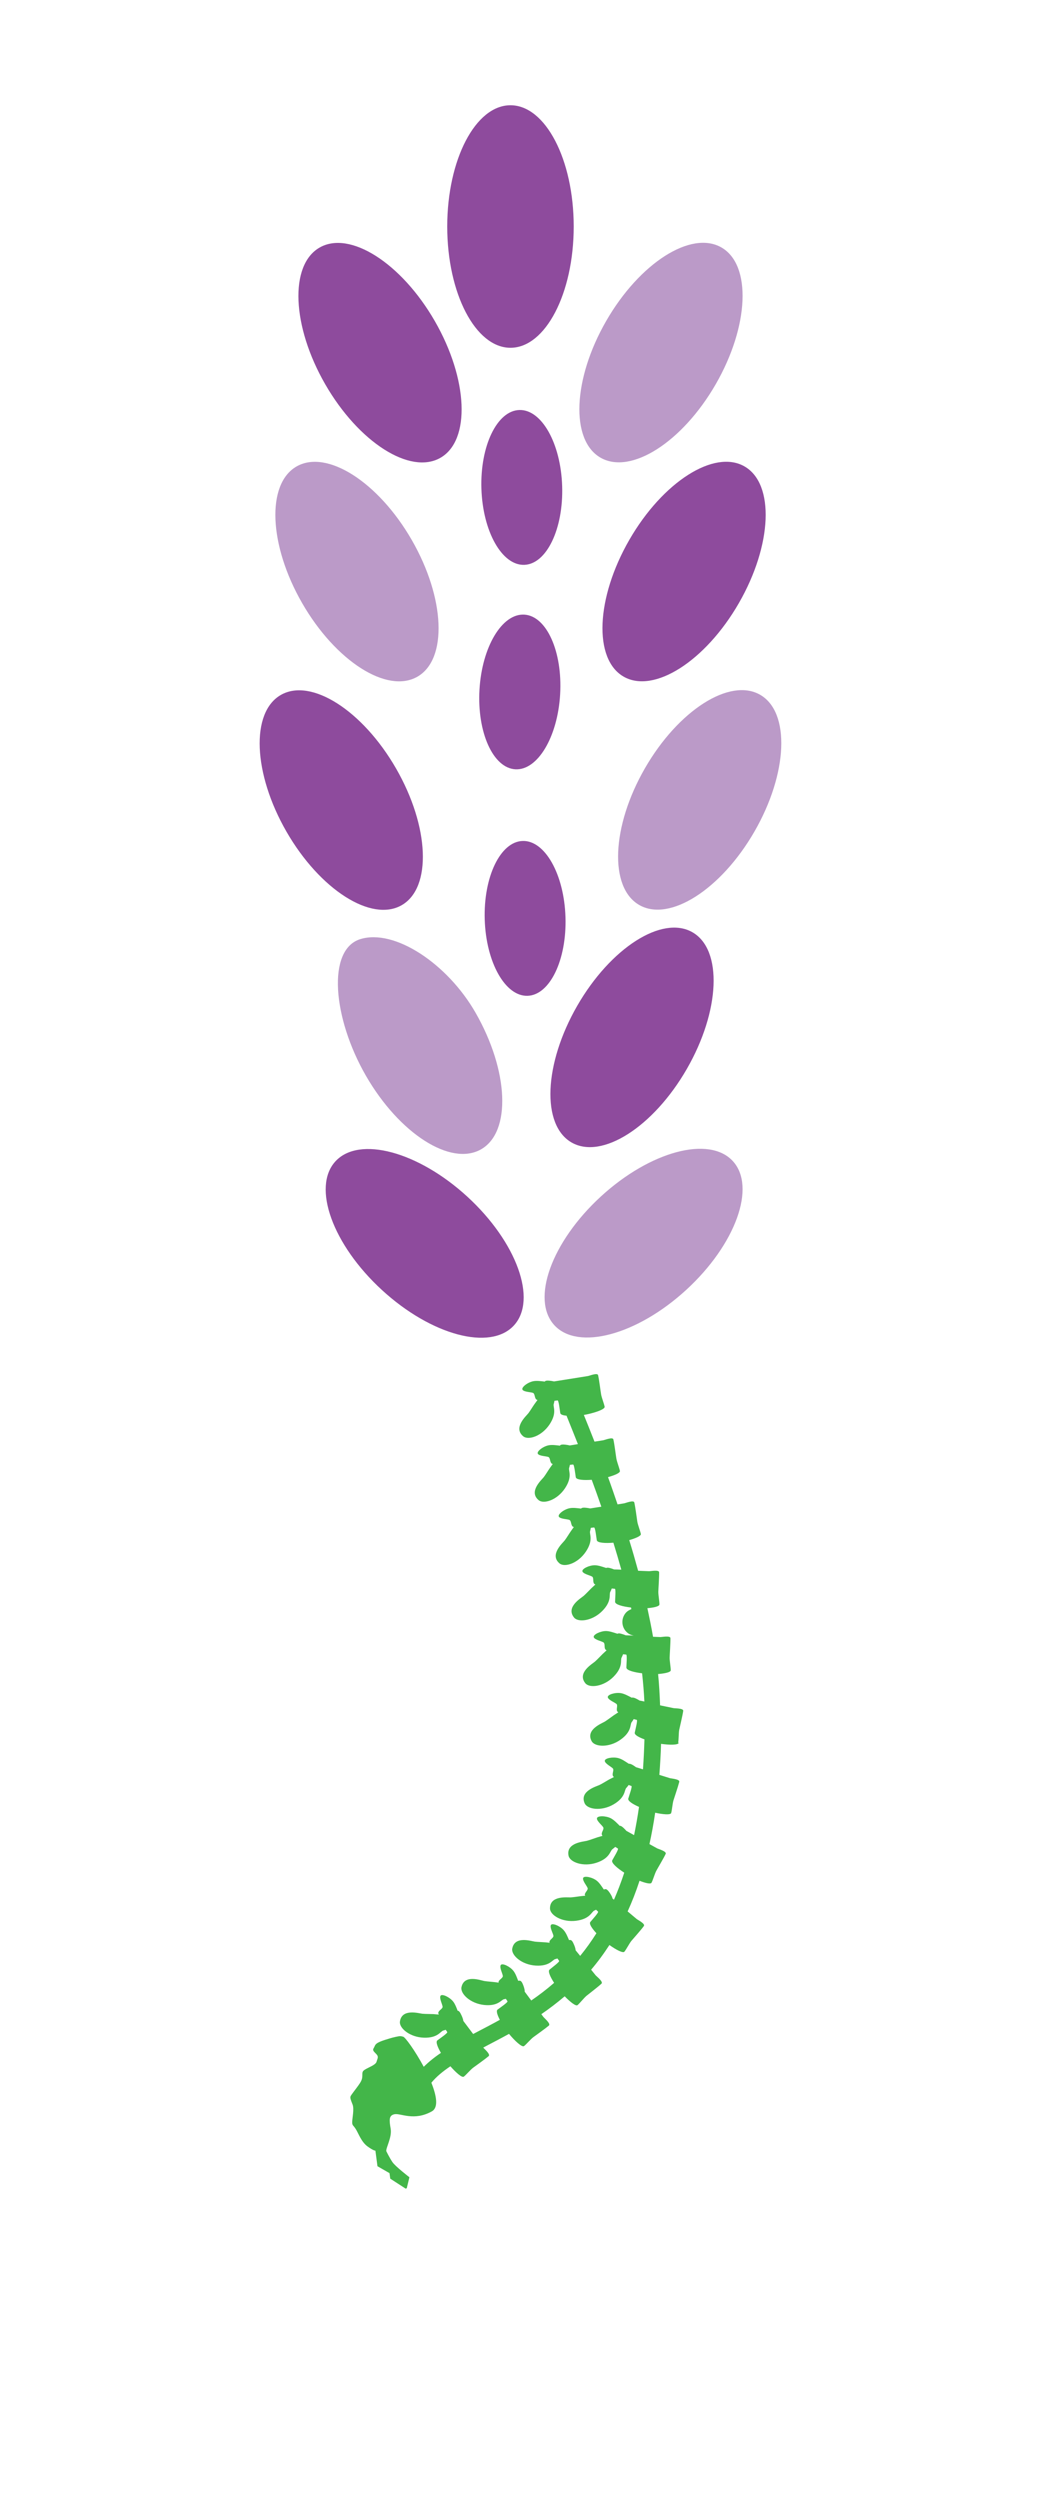
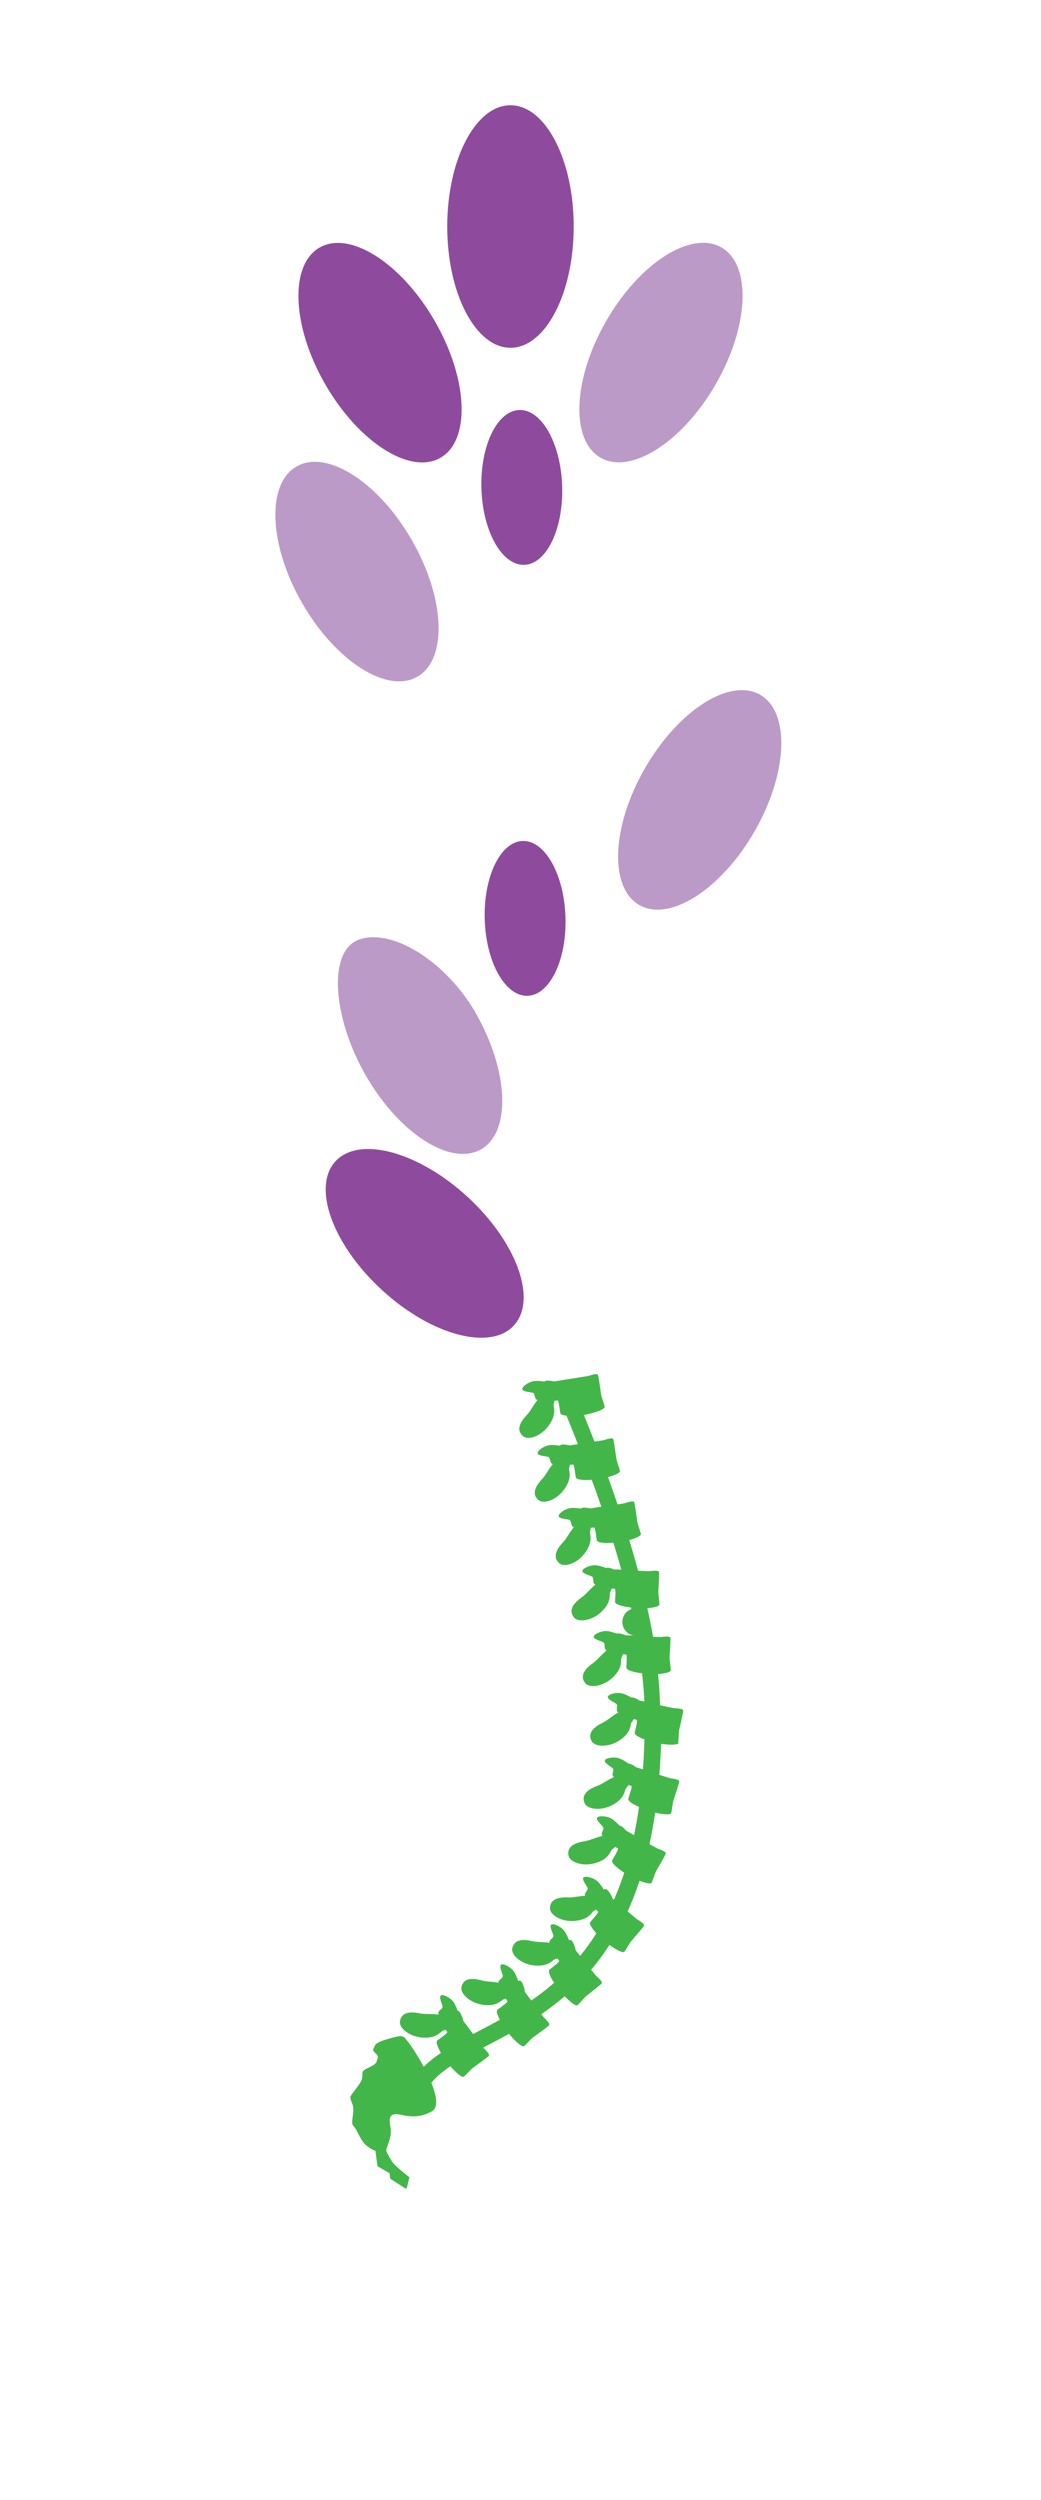
<svg xmlns="http://www.w3.org/2000/svg" id="Graphics" viewBox="0 0 141.73 340.16">
  <defs>
    <style>      .cls-1 {        fill: #bb9ac8;      }      .cls-2 {        fill: #8e4b9d;      }      .cls-3 {        fill: #43b649;      }    </style>
  </defs>
  <g>
    <ellipse class="cls-2" cx="69.5" cy="30.82" rx="8.61" ry="16.5" />
    <ellipse class="cls-2" cx="51.74" cy="47.98" rx="8.61" ry="16.5" transform="translate(-17.04 32.22) rotate(-29.93)" />
    <ellipse class="cls-1" cx="48.6" cy="77.77" rx="8.61" ry="16.5" transform="translate(-32.32 34.62) rotate(-29.93)" />
    <ellipse class="cls-2" cx="71.04" cy="66.32" rx="5.5" ry="10.54" transform="translate(-2.07 2.29) rotate(-1.82)" />
-     <ellipse class="cls-2" cx="70.77" cy="94.15" rx="10.54" ry="5.5" transform="translate(-27.33 159.33) rotate(-86.67)" />
    <ellipse class="cls-2" cx="71.5" cy="124.95" rx="5.5" ry="10.54" transform="translate(-3.94 2.34) rotate(-1.82)" />
-     <ellipse class="cls-2" cx="46.47" cy="108.85" rx="8.61" ry="16.5" transform="translate(-48.12 37.71) rotate(-29.93)" />
    <ellipse class="cls-1" cx="89.99" cy="47.98" rx="16.5" ry="8.61" transform="translate(3.51 102.02) rotate(-60.07)" />
-     <ellipse class="cls-2" cx="93.13" cy="77.77" rx="16.5" ry="8.61" transform="translate(-20.73 119.67) rotate(-60.07)" />
    <ellipse class="cls-1" cx="95.26" cy="108.85" rx="16.5" ry="8.61" transform="translate(-46.6 137.08) rotate(-60.07)" />
    <path class="cls-1" d="M64.74,137.78c4.53,7.9,4.89,16.22,.77,18.59-4.12,2.37-11.14-2.11-15.69-10-4.55-7.9-5.31-17.18-.77-18.59,4.66-1.45,11.87,3.34,15.69,10Z" />
-     <ellipse class="cls-2" cx="86.05" cy="141.16" rx="16.5" ry="8.61" transform="translate(-79.22 145.29) rotate(-60.07)" />
-     <ellipse class="cls-1" cx="87.62" cy="169.16" rx="16.5" ry="8.61" transform="translate(-91.34 103.84) rotate(-42.57)" />
    <ellipse class="cls-2" cx="57.83" cy="169.16" rx="8.61" ry="16.5" transform="translate(-105.88 97.33) rotate(-47.43)" />
  </g>
  <path class="cls-3" d="M92.33,237.12c.08-.39,.06-1.3,.14-1.74,.09-.44,.44-1.86,.55-2.59,.06-.38-1.13-.34-1.31-.38-.14-.03-.93-.19-1.84-.38-.05-1.42-.13-2.83-.27-4.26,.9-.07,1.71-.24,1.72-.5,.01-.39-.16-1.29-.15-1.74,.01-.45,.12-1.91,.11-2.64,0-.38-1.17-.15-1.35-.15-.1,0-.49-.02-1.02-.04-.22-1.29-.49-2.59-.77-3.89,.87-.07,1.63-.24,1.64-.5,.01-.39-.16-1.29-.15-1.74,.01-.45,.12-1.91,.11-2.64,0-.38-1.17-.15-1.35-.15-.12,0-.74-.03-1.51-.06-.38-1.39-.78-2.78-1.21-4.17,.87-.25,1.63-.57,1.58-.83-.07-.39-.41-1.24-.48-1.68s-.25-1.9-.41-2.61c-.08-.37-1.18,.08-1.36,.11-.09,.02-.44,.07-.92,.15-.43-1.24-.84-2.47-1.3-3.71,.89-.25,1.67-.57,1.62-.84-.07-.39-.41-1.24-.48-1.68-.08-.44-.25-1.9-.41-2.61-.08-.37-1.18,.08-1.36,.11-.11,.02-.6,.1-1.21,.19-.47-1.21-.96-2.42-1.45-3.63h0c1.22-.21,2.9-.73,2.83-1.12-.07-.39-.41-1.24-.48-1.68-.08-.44-.25-1.9-.41-2.61-.08-.37-1.18,.08-1.36,.11-.3,.05-3.51,.56-4.64,.74-.36-.09-.83-.13-.98-.11-.12,.02-.21,.02-.28,.13-.51-.06-1.06-.14-1.52-.06-.78,.13-1.72,.85-1.51,1.17,.21,.32,1.2,.31,1.45,.44,.25,.13,.18,.71,.44,.89,.05,.04,.1,.05,.15,.06-.16,.22-.3,.41-.41,.56-.28,.4-.56,.88-.83,1.24s-2.12,1.96-.71,3.14c.69,.58,2.52,0,3.59-1.61,1.07-1.61,.44-2.39,.57-2.78,.03-.08,.06-.24,.1-.44,.18-.02,.35-.03,.41-.05,.17-.03,.3,1.23,.38,1.73,.04,.2,.38,.31,.85,.35,.52,1.29,1.04,2.58,1.55,3.87-.43,.07-.83,.13-1.11,.18-.37-.1-.88-.15-1.04-.12-.13,.02-.22,.02-.3,.15-.5-.06-1.04-.14-1.49-.06-.78,.13-1.72,.85-1.51,1.17,.21,.32,1.2,.31,1.45,.44s.18,.71,.44,.89c.05,.03,.09,.04,.14,.05-.15,.21-.29,.39-.39,.54-.28,.4-.56,.88-.83,1.24s-2.12,1.96-.71,3.14c.69,.58,2.52,0,3.59-1.61,1.07-1.61,.44-2.39,.57-2.78,.03-.07,.06-.23,.1-.41,.19-.02,.36-.04,.42-.05,.17-.03,.3,1.23,.38,1.73,.06,.37,1.13,.43,2.17,.35,.45,1.22,.89,2.44,1.31,3.66-.62,.1-1.17,.19-1.52,.24-.36-.08-.82-.13-.97-.1-.12,.02-.2,.03-.27,.12-.51-.06-1.05-.14-1.51-.06-.78,.13-1.72,.85-1.51,1.17s1.2,.31,1.45,.44c.25,.13,.18,.71,.44,.9,.05,.04,.1,.05,.15,.06-.16,.22-.31,.42-.41,.57-.28,.4-.56,.88-.83,1.24s-2.12,1.96-.71,3.14c.69,.58,2.52,0,3.59-1.61,1.07-1.61,.44-2.39,.57-2.78,.03-.08,.06-.25,.1-.45,.19-.02,.36-.04,.43-.05,.17-.03,.3,1.23,.38,1.73,.07,.38,1.19,.43,2.26,.34,.38,1.23,.74,2.45,1.08,3.67-.42-.02-.76-.03-.98-.03-.32-.13-.7-.24-.84-.24-.1,0-.17,0-.24,.04-.5-.16-1.04-.36-1.52-.37-.79-.02-1.85,.5-1.71,.85,.14,.35,1.11,.54,1.34,.71,.22,.17,.04,.73,.26,.96,.05,.06,.11,.09,.16,.1-.21,.2-.41,.37-.54,.5-.35,.34-.72,.75-1.06,1.05-.34,.3-2.46,1.51-1.31,2.94,.56,.7,2.48,.49,3.84-.88,1.36-1.37,.9-2.26,1.1-2.61,.05-.08,.12-.25,.2-.46,.18,.02,.34,.03,.41,.04,.17,0,.05,1.26,.04,1.77,0,.39,1.1,.66,2.17,.78,.02,.07,.03,.14,.05,.22-.3,.12-.58,.28-.8,.55-.66,.82-.54,2.02,.28,2.68,.25,.21,.55,.31,.84,.37-.46-.02-.83-.03-1.09-.04-.33-.14-.73-.25-.87-.26-.11,0-.18,0-.26,.05-.5-.16-1.03-.35-1.51-.37-.79-.02-1.85,.5-1.71,.85,.14,.35,1.11,.54,1.34,.71s.04,.73,.26,.96c.05,.05,.1,.08,.15,.1-.2,.2-.4,.36-.53,.49-.35,.34-.72,.75-1.06,1.05-.34,.3-2.46,1.51-1.31,2.94,.56,.7,2.48,.49,3.84-.88,1.36-1.37,.9-2.26,1.1-2.61,.04-.08,.12-.24,.2-.45,.18,.02,.35,.03,.41,.04,.17,0,.05,1.26,.04,1.77,0,.39,1.08,.65,2.14,.78,.14,1.28,.25,2.56,.31,3.84-.27-.06-.48-.1-.65-.13-.3-.19-.67-.37-.81-.39-.1-.02-.18-.03-.26,0-.47-.24-.96-.52-1.43-.61-.77-.15-1.91,.18-1.83,.56,.08,.37,1.01,.72,1.2,.92,.19,.21-.09,.73,.09,.99,.04,.06,.09,.1,.14,.13-.24,.16-.45,.29-.61,.4-.4,.28-.84,.62-1.22,.86-.38,.24-2.68,1.08-1.79,2.68,.44,.78,2.36,.9,3.93-.22,1.57-1.12,1.26-2.08,1.52-2.39,.06-.07,.16-.22,.27-.41,.17,.05,.33,.09,.4,.1,.17,.03-.16,1.25-.26,1.75-.06,.3,.56,.63,1.32,.91-.04,1.42-.11,2.77-.2,4.08-.41-.13-.73-.23-.95-.29-.27-.21-.6-.4-.74-.44-.09-.03-.16-.04-.24-.03-.45-.29-.92-.63-1.39-.76-.76-.22-1.92,0-1.88,.38,.04,.38,.94,.81,1.11,1.03,.17,.23-.15,.72,0,1,.04,.08,.09,.12,.14,.15-.25,.14-.49,.25-.66,.34-.43,.24-.89,.54-1.3,.74-.4,.2-2.77,.82-2.03,2.5,.36,.82,2.26,1.12,3.93,.15,1.67-.97,1.45-1.95,1.74-2.24,.06-.06,.18-.21,.32-.4,.16,.06,.3,.11,.37,.13,.16,.05-.28,1.23-.42,1.72-.09,.32,.62,.76,1.46,1.13-.19,1.34-.42,2.62-.67,3.84-.44-.24-.81-.45-1.05-.58-.23-.27-.53-.55-.66-.62-.09-.05-.16-.08-.25-.07-.37-.37-.76-.78-1.18-1.01-.69-.37-1.88-.39-1.92,0-.03,.38,.76,.98,.87,1.24,.12,.25-.3,.67-.2,.98,.02,.07,.05,.12,.09,.16-.27,.08-.52,.14-.7,.2-.46,.15-.98,.35-1.42,.47-.44,.12-2.88,.25-2.5,2.04,.19,.88,1.99,1.55,3.82,.94s1.82-1.62,2.16-1.84c.07-.05,.21-.17,.38-.31,.15,.1,.29,.18,.35,.22,.15,.08-.52,1.15-.76,1.6-.19,.35,.71,1.1,1.63,1.69-.43,1.31-.9,2.53-1.4,3.68-.08-.06-.13-.11-.2-.17-.03-.3-.51-1.01-.69-1.15-.13-.11-.21-.17-.49-.07-.29-.42-.58-.89-.94-1.18-.61-.5-1.77-.74-1.88-.38-.11,.37,.55,1.11,.62,1.38s-.42,.6-.39,.92c0,.06,.05,.07,.07,.11-.19,.01-.36,.02-.49,.04-.48,.05-1.03,.15-1.48,.18s-2.87-.31-2.84,1.52c.02,.9,1.65,1.91,3.57,1.66,1.91-.25,2.09-1.24,2.47-1.39,.05-.02,.13-.06,.23-.11,.12,.11,.22,.21,.27,.25,.13,.11-.73,1.03-1.05,1.42-.2,.25,.24,.89,.83,1.53-.7,1.11-1.44,2.14-2.21,3.08-.23-.29-.44-.54-.62-.76,0-.33-.33-1.07-.46-1.23-.11-.13-.17-.2-.44-.16-.2-.47-.4-.97-.7-1.32-.5-.6-1.6-1.06-1.77-.72s.33,1.19,.35,1.47c.01,.28-.53,.51-.55,.83,0,.05,.03,.07,.04,.11-.2-.02-.38-.05-.53-.06-.49-.04-1.04-.05-1.49-.1-.45-.05-2.76-.85-3.08,.96-.15,.88,1.26,2.18,3.19,2.3,1.93,.12,2.29-.82,2.69-.89,.06-.01,.15-.04,.27-.08,.1,.14,.19,.27,.23,.32,.11,.13-.91,.87-1.3,1.2-.26,.22,.11,1.01,.62,1.8-1.02,.89-2.06,1.68-3.11,2.4-.34-.45-.65-.87-.9-1.21,.06-.28-.26-1.12-.4-1.3-.11-.14-.16-.22-.48-.17-.18-.47-.36-.98-.64-1.34-.48-.62-1.56-1.13-1.74-.79-.19,.33,.28,1.2,.29,1.49,0,.28-.55,.49-.59,.81,0,.04,.03,.06,.03,.09-.18-.03-.34-.06-.47-.07-.48-.06-1.04-.09-1.49-.16-.45-.07-2.73-.96-3.11,.83-.19,.88,1.18,2.23,3.09,2.43,1.92,.2,2.32-.73,2.72-.79,.05,0,.13-.03,.23-.05,.1,.15,.18,.28,.22,.33,.1,.13-.95,.84-1.35,1.14-.22,.17-.02,.75,.31,1.39-.99,.55-1.97,1.06-2.91,1.55-.24,.13-.48,.25-.72,.38-.5-.66-1.01-1.34-1.34-1.78-.02-.33-.36-1.05-.5-1.21-.08-.1-.13-.17-.27-.17-.17-.44-.34-.9-.6-1.24-.48-.62-1.56-1.13-1.74-.79s.28,1.2,.29,1.49c0,.28-.55,.49-.59,.81-.01,.11,.04,.17,.08,.24-.3-.01-.57-.05-.76-.06-.49-.02-1.04-.01-1.49-.05-.45-.04-2.79-.76-3.05,1.06-.13,.89,1.34,2.14,3.26,2.2s2.26-.89,2.66-.98c.06-.01,.18-.05,.31-.1,.09,.14,.17,.26,.21,.31,.1,.13-.95,.84-1.35,1.14-.25,.2,.05,.94,.49,1.7-.87,.58-1.65,1.21-2.34,1.89-1.18-2.2-2.59-4.14-2.83-4.1,0,0-.17-.06-.37-.07-.2-.01-.98,.17-1.4,.3-.42,.14-.89,.24-1.49,.52-.6,.28-.53,.51-.73,.82-.2,.31,.06,.47,.39,.83,.33,.36,.12,.58,.01,1-.11,.41-.87,.68-1.43,.99-.56,.31-.5,.43-.51,.95-.01,.52-.21,.83-.55,1.31-.34,.48-.96,1.25-1.05,1.46s.03,.52,.27,1.12c.24,.61-.04,1.85-.05,2.37-.01,.52,.14,.42,.49,.98,.35,.55,.75,1.74,1.59,2.35s1.08,.58,1.08,.58l.28,2.12,1.64,.94,.1,.75,2.1,1.36,.15-.06,.36-1.49s-1.91-1.47-2.31-2.06c-.4-.59-.84-1.49-.84-1.49-.06-.47,.79-1.87,.6-3.04-.2-1.17-.28-1.84,.54-1.99,.82-.15,2.65,.97,5.07-.39,.92-.52,.64-2.11-.07-3.89,.67-.82,1.56-1.55,2.59-2.24,.72,.82,1.57,1.6,1.83,1.41,.31-.24,.9-.94,1.26-1.21s1.56-1.11,2.12-1.58c.29-.25-.62-1.01-.73-1.15,0,0,0-.01-.01-.01,.13-.07,.26-.14,.39-.21,1.01-.53,2.05-1.07,3.12-1.66,.75,.91,1.77,1.88,2.05,1.66,.31-.24,.9-.94,1.26-1.21,.36-.27,1.56-1.11,2.12-1.58,.29-.25-.62-1.01-.73-1.15-.04-.05-.16-.21-.3-.4,1.07-.73,2.13-1.54,3.18-2.43,.72,.74,1.52,1.39,1.75,1.2,.3-.25,.87-.97,1.21-1.26,.35-.29,1.52-1.17,2.05-1.66,.28-.26-.66-.98-.78-1.12-.06-.07-.31-.38-.63-.78,.87-1.02,1.7-2.14,2.49-3.36,.87,.62,1.84,1.15,2.04,.91,.25-.3,.67-1.12,.95-1.47,.29-.35,1.27-1.43,1.7-2.02,.23-.31-.84-.84-.97-.95-.1-.08-.62-.52-1.24-1.04,.59-1.29,1.13-2.67,1.62-4.17,.79,.31,1.51,.49,1.63,.27,.19-.35,.44-1.23,.65-1.62,.21-.4,.97-1.65,1.28-2.31,.16-.34-.98-.66-1.14-.74-.09-.05-.53-.29-1.07-.59,.3-1.35,.56-2.77,.78-4.27,1.03,.23,2.09,.33,2.18,.04,.11-.38,.18-1.29,.31-1.72,.13-.43,.61-1.81,.79-2.52,.09-.37-1.1-.45-1.27-.5-.12-.04-.71-.22-1.44-.45,.1-1.36,.19-2.75,.23-4.22,1.11,.16,2.35,.18,2.41-.14Z" />
</svg>